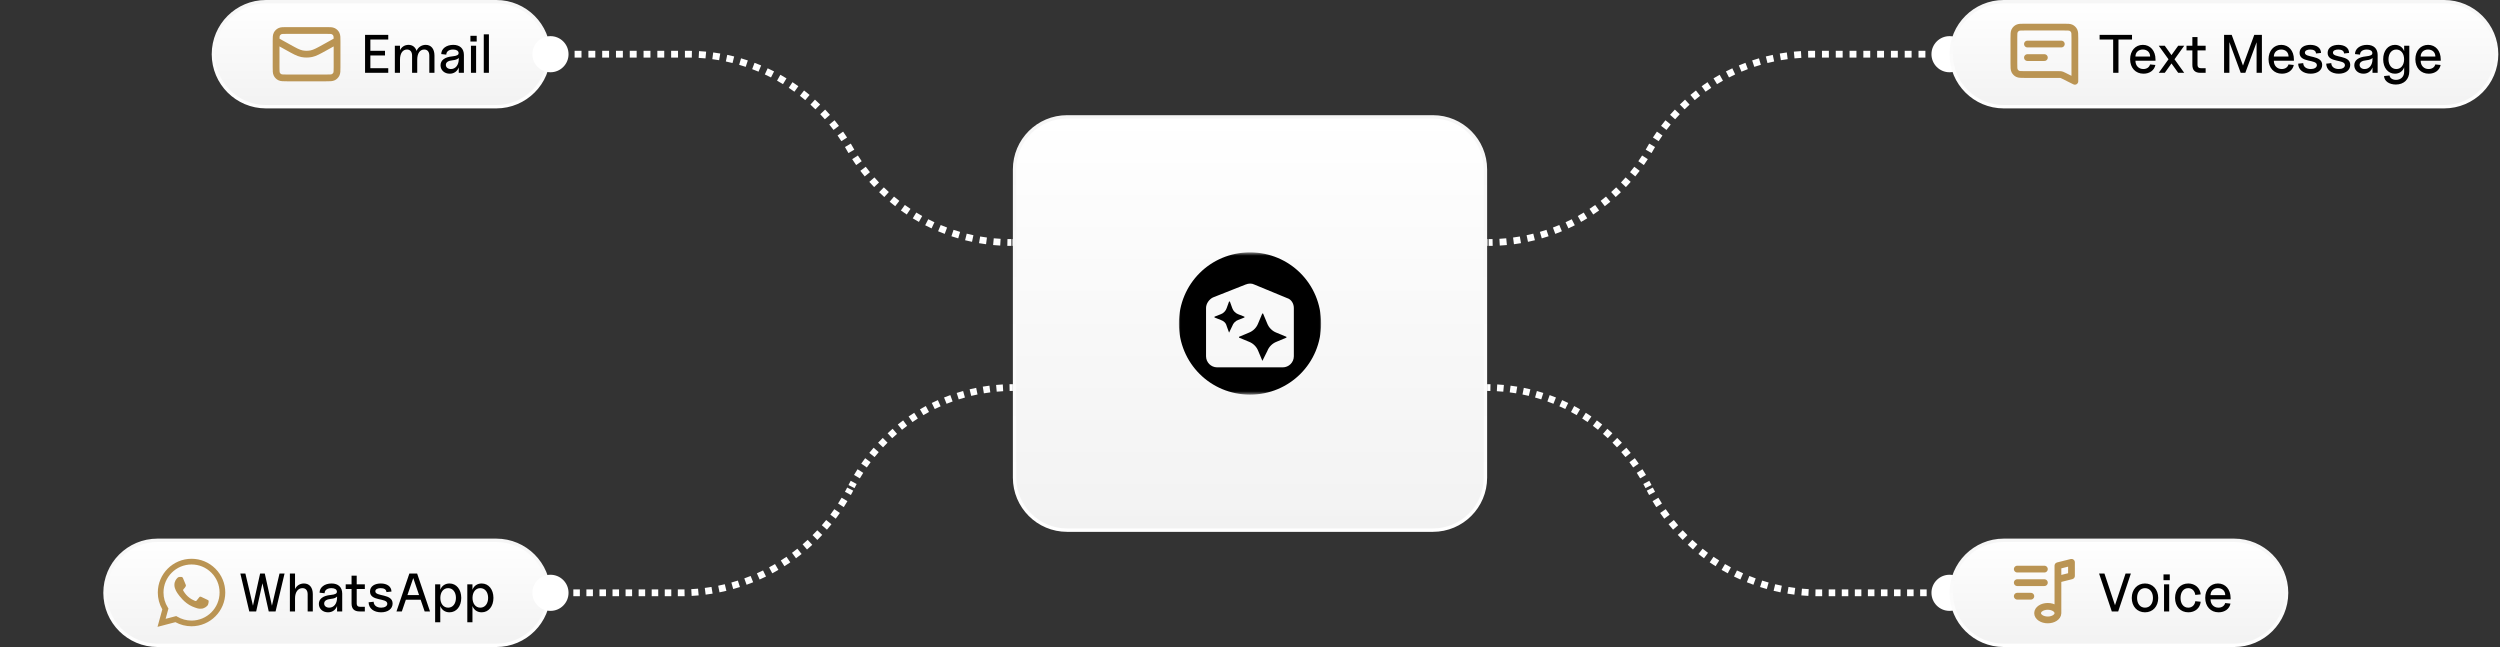
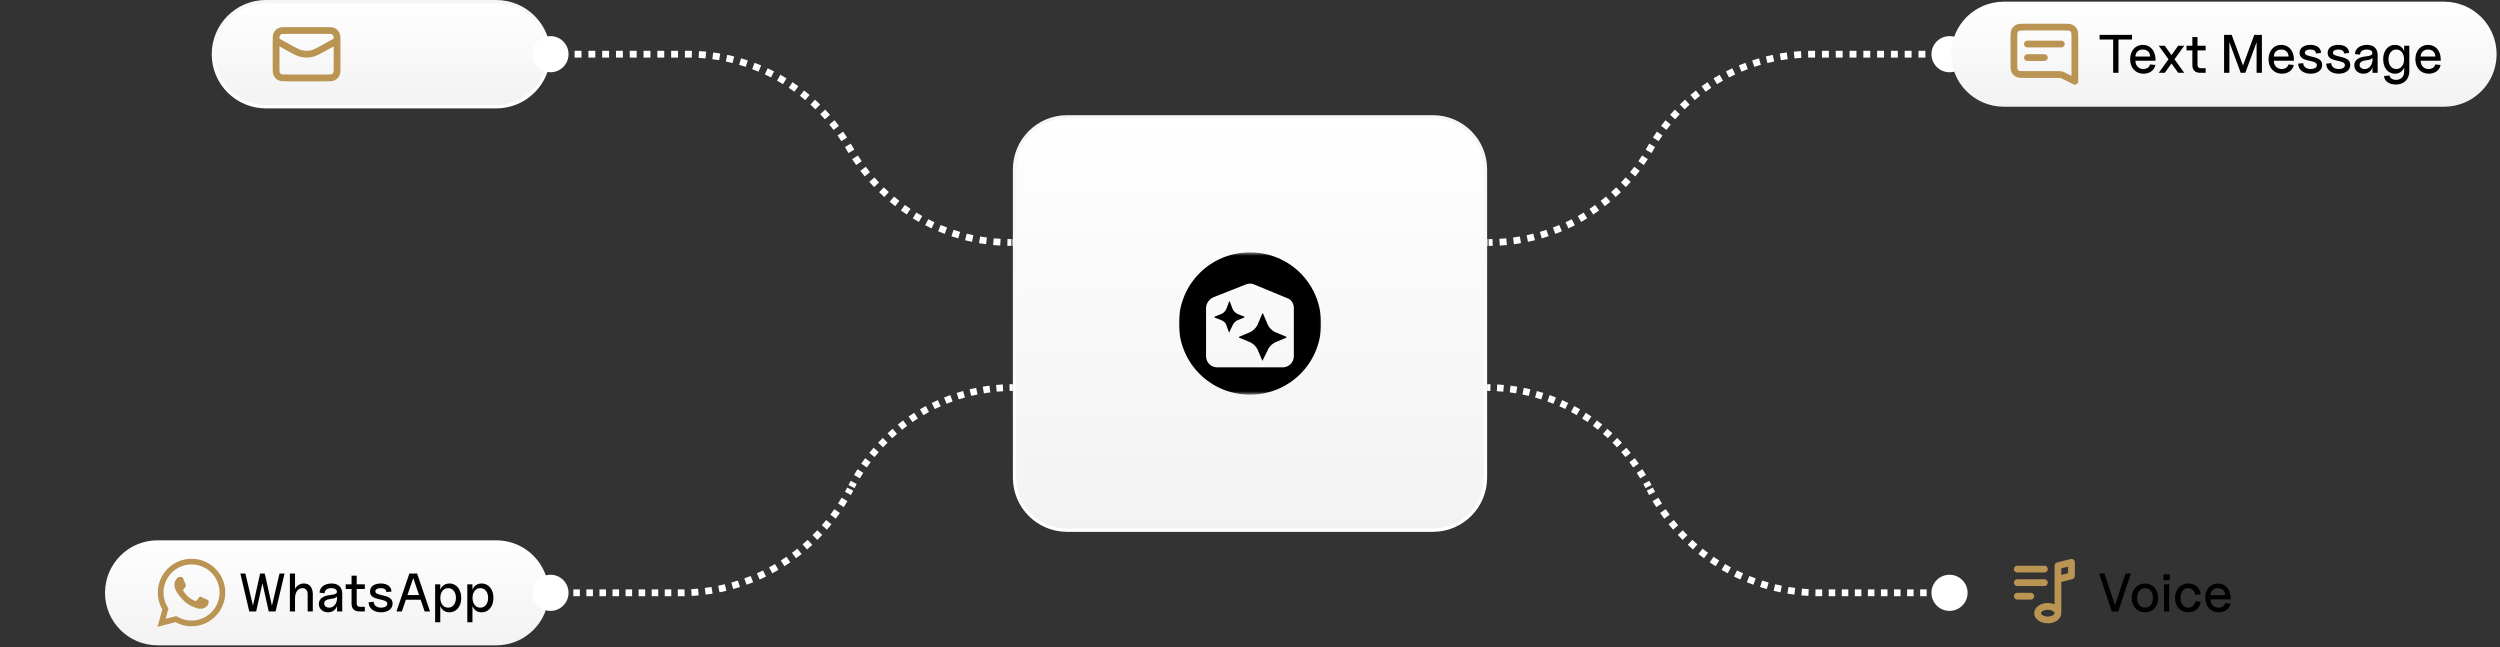
<svg xmlns="http://www.w3.org/2000/svg" width="738" height="191" viewBox="0 0 738 191" fill="none">
  <rect x="0" y="0" width="738" height="191" fill="#333333" stroke="none" />
  <path d="M63 16C63 7.44 69.94 0.5 78.5 0.5H146.5C155.06 0.5 162 7.44 162 16C162 24.56 155.06 31.5 146.5 31.5H78.5C69.94 31.5 63 24.56 63 16Z" fill="url(#paint0_linear_514_1333)" />
  <path d="M63 16C63 7.44 69.94 0.5 78.5 0.5H146.5C155.06 0.5 162 7.44 162 16C162 24.56 155.06 31.5 146.5 31.5H78.5C69.94 31.5 63 24.56 63 16Z" stroke="url(#paint1_linear_514_1333)" />
  <path d="M99.5 12L95.939 13.978C93.954 15.081 92.961 15.633 91.91 15.849C90.98 16.04 90.02 16.04 89.09 15.849C88.039 15.633 87.046 15.081 85.061 13.978L81.5 12M84.7 23H96.3C97.42 23 97.98 23 98.408 22.782C98.784 22.59 99.09 22.284 99.282 21.908C99.5 21.48 99.5 20.92 99.5 19.8V12.2C99.5 11.08 99.5 10.52 99.282 10.092C99.09 9.716 98.784 9.41 98.408 9.218C97.98 9 97.42 9 96.3 9H84.7C83.58 9 83.02 9 82.592 9.218C82.216 9.41 81.91 9.716 81.718 10.092C81.5 10.52 81.5 11.08 81.5 12.2V19.8C81.5 20.92 81.5 21.48 81.718 21.908C81.91 22.284 82.216 22.59 82.592 22.782C83.02 23 83.58 23 84.7 23Z" stroke="#BA9453" stroke-width="2" stroke-linecap="round" stroke-linejoin="round" />
-   <path d="M107.764 21.5V10.3H114.612V11.676H109.332V14.988H113.652V16.38H109.332V20.124H114.612V21.5H107.764ZM126.734 16.428C126.734 15.292 126.19 14.62 125.23 14.62C123.95 14.62 123.166 15.772 123.166 17.612V21.5H121.646V16.428C121.646 15.292 121.102 14.62 120.141 14.62C118.862 14.62 118.078 15.772 118.078 17.612V21.5H116.558V13.5H118.078V14.844C118.526 13.868 119.438 13.244 120.59 13.244C121.758 13.244 122.606 13.9 122.974 15.02C123.422 13.948 124.446 13.244 125.678 13.244C127.278 13.244 128.254 14.444 128.254 16.396V21.5H126.734V16.428ZM132.753 21.756C131.185 21.756 130.049 20.7 130.049 19.276C130.049 17.788 131.265 16.86 133.521 16.636C134.945 16.492 135.425 16.204 135.377 15.596C135.329 14.988 134.721 14.62 133.745 14.62C132.529 14.62 131.745 15.212 131.745 16.124L130.257 15.964C130.257 14.396 131.745 13.244 133.793 13.244C135.777 13.244 136.945 14.348 136.945 16.236V21.5H135.425V19.9C135.009 21.036 134.033 21.756 132.753 21.756ZM133.105 20.38C134.481 20.38 135.425 19.196 135.425 17.452V17.1C135.105 17.468 134.497 17.708 133.633 17.788C132.289 17.916 131.617 18.38 131.617 19.164C131.617 19.884 132.225 20.38 133.105 20.38ZM139.026 21.5V13.5H140.546V21.5H139.026ZM138.866 12.268V10.572H140.722V12.268H138.866ZM142.809 21.5V10.14H144.329V21.5H142.809Z" fill="black" />
  <path d="M31 175C31 166.44 37.94 159.5 46.5 159.5H146.5C155.06 159.5 162 166.44 162 175C162 183.56 155.06 190.5 146.5 190.5H46.5C37.94 190.5 31 183.56 31 175Z" fill="url(#paint2_linear_514_1333)" />
-   <path d="M31 175C31 166.44 37.94 159.5 46.5 159.5H146.5C155.06 159.5 162 166.44 162 175C162 183.56 155.06 190.5 146.5 190.5H46.5C37.94 190.5 31 183.56 31 175Z" stroke="url(#paint3_linear_514_1333)" />
  <path fill-rule="evenodd" clip-rule="evenodd" d="M56.542 184.875H56.538C54.871 184.875 53.233 184.457 51.779 183.663L46.5 185.048L47.913 179.888C47.041 178.378 46.583 176.665 46.584 174.909C46.586 169.419 51.053 164.952 56.542 164.952C59.206 164.953 61.706 165.99 63.586 167.872C65.466 169.755 66.501 172.257 66.5 174.917C66.498 180.407 62.032 184.873 56.542 184.875ZM52.024 181.861L52.326 182.04C53.597 182.794 55.053 183.193 56.538 183.194H56.542C61.104 183.194 64.817 179.481 64.819 174.917C64.82 172.705 63.959 170.626 62.397 169.061C60.834 167.497 58.756 166.635 56.545 166.634C51.98 166.634 48.267 170.347 48.265 174.91C48.264 176.474 48.702 177.997 49.53 179.315L49.727 179.628L48.891 182.682L52.024 181.861ZM61.218 177.061C61.392 177.145 61.509 177.202 61.559 177.285C61.621 177.389 61.621 177.887 61.414 178.469C61.206 179.05 60.212 179.58 59.734 179.652C59.305 179.716 58.763 179.742 58.167 179.553C57.806 179.438 57.342 179.285 56.748 179.029C54.416 178.022 52.839 175.761 52.541 175.334C52.521 175.304 52.506 175.283 52.498 175.272L52.496 175.269C52.364 175.093 51.482 173.916 51.482 172.698C51.482 171.552 52.045 170.951 52.304 170.674C52.322 170.655 52.338 170.638 52.353 170.622C52.581 170.373 52.85 170.311 53.016 170.311C53.182 170.311 53.348 170.312 53.493 170.32C53.511 170.32 53.53 170.32 53.549 170.32C53.694 170.319 53.875 170.318 54.053 170.747C54.122 170.912 54.222 171.156 54.328 171.414C54.542 171.935 54.779 172.511 54.82 172.594C54.882 172.719 54.924 172.864 54.841 173.03C54.828 173.055 54.817 173.079 54.806 173.101C54.744 173.228 54.698 173.322 54.592 173.445C54.55 173.494 54.508 173.546 54.465 173.598C54.379 173.703 54.293 173.807 54.219 173.881C54.094 174.005 53.965 174.14 54.11 174.389C54.255 174.638 54.754 175.453 55.494 176.113C56.289 176.822 56.98 177.122 57.33 177.274C57.399 177.303 57.454 177.327 57.495 177.348C57.744 177.472 57.889 177.451 58.034 177.285C58.179 177.119 58.656 176.559 58.822 176.31C58.988 176.061 59.154 176.102 59.382 176.185C59.61 176.268 60.833 176.87 61.082 176.995C61.13 177.019 61.176 177.041 61.218 177.061Z" fill="#BA9453" />
  <path d="M73.588 180.5L70.948 169.3H72.436L74.676 178.804L76.788 169.3H78.164L80.276 178.804L82.516 169.3H84.004L81.348 180.5H79.332L77.476 172.18L75.62 180.5H73.588ZM90.821 175.428C90.821 174.292 90.261 173.62 89.285 173.62C87.973 173.62 87.093 174.804 87.093 176.612V180.5H85.573V169.3H87.093V173.892C87.557 172.884 88.533 172.244 89.733 172.244C91.349 172.244 92.341 173.428 92.341 175.396V180.5H90.821V175.428ZM96.831 180.756C95.263 180.756 94.127 179.7 94.127 178.276C94.127 176.788 95.343 175.86 97.599 175.636C99.023 175.492 99.503 175.204 99.455 174.596C99.407 173.988 98.799 173.62 97.823 173.62C96.607 173.62 95.823 174.212 95.823 175.124L94.335 174.964C94.335 173.396 95.823 172.244 97.871 172.244C99.855 172.244 101.023 173.348 101.023 175.236V180.5H99.503V178.9C99.087 180.036 98.111 180.756 96.831 180.756ZM97.183 179.38C98.559 179.38 99.503 178.196 99.503 176.452V176.1C99.183 176.468 98.575 176.708 97.711 176.788C96.367 176.916 95.695 177.38 95.695 178.164C95.695 178.884 96.303 179.38 97.183 179.38ZM106.18 180.5C104.564 180.5 103.78 179.732 103.78 178.148V173.876H102.052V172.5H103.78V169.94H105.3V172.5H107.7V173.876H105.3V178.164C105.3 178.804 105.62 179.124 106.26 179.124H107.7V180.5H106.18ZM112.491 180.756C110.379 180.756 108.843 179.636 108.811 177.796L110.299 177.636C110.331 178.756 111.275 179.38 112.523 179.38C113.499 179.38 114.331 178.98 114.331 178.228C114.331 176.388 109.227 177.62 109.227 174.612C109.227 172.996 110.715 172.244 112.411 172.244C114.203 172.244 115.547 173.092 115.563 174.628L114.075 174.788C114.043 173.972 113.323 173.62 112.379 173.62C111.531 173.62 110.795 173.908 110.795 174.548C110.795 176.196 115.899 175.14 115.899 178.164C115.899 179.716 114.523 180.756 112.491 180.756ZM117.038 180.5L120.846 169.3H123.134L126.942 180.5H125.358L124.174 177.044H119.806L118.622 180.5H117.038ZM120.27 175.668H123.71L121.998 170.644L120.27 175.668ZM132.69 180.756C131.394 180.756 130.402 180.052 129.97 178.9V183.7H128.45V172.5H129.97V174.1C130.402 172.948 131.394 172.244 132.69 172.244C134.738 172.244 136.162 174.004 136.162 176.5C136.162 178.996 134.738 180.756 132.69 180.756ZM132.29 179.38C133.666 179.38 134.594 178.212 134.594 176.5C134.594 174.788 133.666 173.62 132.29 173.62C130.914 173.62 129.986 174.788 129.986 176.5C129.986 178.212 130.914 179.38 132.29 179.38ZM142.19 180.756C140.894 180.756 139.902 180.052 139.47 178.9V183.7H137.95V172.5H139.47V174.1C139.902 172.948 140.894 172.244 142.19 172.244C144.238 172.244 145.662 174.004 145.662 176.5C145.662 178.996 144.238 180.756 142.19 180.756ZM141.79 179.38C143.166 179.38 144.094 178.212 144.094 176.5C144.094 174.788 143.166 173.62 141.79 173.62C140.414 173.62 139.486 174.788 139.486 176.5C139.486 178.212 140.414 179.38 141.79 179.38Z" fill="black" />
  <path d="M157.167 16C157.167 18.945 159.554 21.333 162.5 21.333C165.446 21.333 167.833 18.945 167.833 16C167.833 13.055 165.446 10.667 162.5 10.667C159.554 10.667 157.167 13.055 157.167 16ZM162.5 17H163.518V15H162.5V17ZM165.553 17H167.588V15H165.553V17ZM169.624 17H171.659V15H169.624V17ZM173.694 17H175.73V15H173.694V17ZM177.765 17H179.8V15H177.765V17ZM181.836 17H183.871V15H181.836V17ZM185.906 17H187.942V15H185.906V17ZM189.977 17H192.012V15H189.977V17ZM194.048 17H196.083V15H194.048V17ZM198.118 17H200.154V15H198.118V17ZM202.189 17H203.207V15H202.189V17ZM203.207 17C203.545 17 203.883 17.003 204.221 17.009L204.258 15.01C203.908 15.003 203.558 15 203.207 15V17ZM206.245 17.086C206.92 17.124 207.593 17.175 208.264 17.238L208.452 15.247C207.757 15.181 207.058 15.129 206.357 15.089L206.245 17.086ZM210.276 17.467C210.947 17.556 211.614 17.657 212.279 17.771L212.617 15.8C211.927 15.682 211.235 15.576 210.539 15.484L210.276 17.467ZM214.268 18.151C214.93 18.29 215.588 18.442 216.242 18.606L216.728 16.666C216.049 16.496 215.367 16.338 214.681 16.194L214.268 18.151ZM218.197 19.135C218.846 19.324 219.491 19.525 220.131 19.737L220.762 17.84C220.098 17.619 219.429 17.41 218.756 17.215L218.197 19.135ZM222.04 20.413C222.673 20.65 223.301 20.899 223.923 21.159L224.695 19.314C224.05 19.044 223.399 18.786 222.743 18.54L222.04 20.413ZM225.776 21.976C226.389 22.261 226.996 22.556 227.598 22.863L228.507 21.081C227.883 20.763 227.253 20.457 226.618 20.162L225.776 21.976ZM229.384 23.817C229.974 24.147 230.557 24.487 231.133 24.839L232.174 23.131C231.576 22.766 230.971 22.413 230.36 22.072L229.384 23.817ZM232.843 25.925C233.406 26.298 233.962 26.681 234.51 27.075L235.677 25.451C235.108 25.042 234.531 24.644 233.947 24.258L232.843 25.925ZM236.133 28.287C236.666 28.701 237.191 29.125 237.709 29.56L238.994 28.028C238.458 27.577 237.913 27.137 237.36 26.708L236.133 28.287ZM239.235 30.891C239.735 31.343 240.227 31.806 240.711 32.278L242.108 30.848C241.607 30.358 241.097 29.878 240.578 29.408L239.235 30.891ZM242.133 33.721C242.597 34.21 243.052 34.708 243.499 35.216L245.001 33.895C244.537 33.368 244.065 32.851 243.583 32.344L242.133 33.721ZM244.808 36.762C245.234 37.284 245.65 37.816 246.058 38.356L247.655 37.152C247.232 36.592 246.8 36.04 246.359 35.498L244.808 36.762ZM247.246 39.996C247.631 40.548 248.006 41.11 248.371 41.679L250.055 40.599C249.676 40.009 249.286 39.426 248.887 38.853L247.246 39.996ZM249.433 43.404C249.604 43.695 249.773 43.988 249.94 44.282L251.681 43.299C251.509 42.994 251.333 42.69 251.156 42.388L249.433 43.404ZM249.94 44.282C250.112 44.588 250.287 44.892 250.465 45.193L252.188 44.177C252.016 43.887 251.848 43.594 251.681 43.299L249.94 44.282ZM251.566 46.982C251.945 47.573 252.334 48.155 252.733 48.729L254.375 47.586C253.99 47.033 253.615 46.472 253.249 45.902L251.566 46.982ZM253.966 50.43C254.388 50.99 254.82 51.541 255.262 52.083L256.813 50.82C256.387 50.297 255.97 49.766 255.563 49.226L253.966 50.43ZM256.62 53.687C257.083 54.214 257.556 54.731 258.037 55.238L259.488 53.861C259.024 53.372 258.568 52.873 258.122 52.366L256.62 53.687ZM259.512 56.734C260.014 57.224 260.524 57.704 261.043 58.173L262.385 56.691C261.885 56.238 261.393 55.776 260.91 55.303L259.512 56.734ZM262.626 59.554C263.163 60.005 263.708 60.444 264.261 60.874L265.488 59.294C264.955 58.88 264.429 58.456 263.912 58.022L262.626 59.554ZM265.944 62.131C266.513 62.54 267.09 62.938 267.673 63.324L268.778 61.657C268.215 61.284 267.659 60.901 267.11 60.507L265.944 62.131ZM269.447 64.451C270.045 64.815 270.65 65.168 271.261 65.51L272.237 63.764C271.647 63.435 271.064 63.094 270.487 62.743L269.447 64.451ZM273.114 66.5C273.738 66.818 274.367 67.125 275.003 67.42L275.844 65.605C275.231 65.321 274.624 65.026 274.023 64.719L273.114 66.5ZM276.925 68.267C277.571 68.538 278.222 68.796 278.878 69.042L279.58 67.169C278.948 66.932 278.32 66.683 277.698 66.422L276.925 68.267ZM280.859 69.742C281.523 69.963 282.191 70.171 282.865 70.367L283.423 68.447C282.774 68.258 282.13 68.057 281.49 67.844L280.859 69.742ZM284.893 70.916C285.571 71.086 286.254 71.243 286.94 71.388L287.352 69.431C286.691 69.291 286.033 69.14 285.379 68.976L284.893 70.916ZM289.004 71.782C289.693 71.9 290.386 72.005 291.081 72.098L291.344 70.115C290.674 70.026 290.006 69.924 289.342 69.811L289.004 71.782ZM293.168 72.335C293.864 72.4 294.562 72.453 295.263 72.493L295.376 70.496C294.7 70.458 294.027 70.407 293.357 70.344L293.168 72.335ZM297.362 72.572C297.712 72.578 298.063 72.582 298.414 72.582V70.582C298.075 70.582 297.737 70.579 297.4 70.572L297.362 72.572ZM298.414 72.582H298.56V70.582H298.414V72.582ZM298.853 72.582H299V70.582H298.853V72.582Z" fill="white" />
  <path d="M157.167 175C157.167 177.945 159.554 180.333 162.5 180.333C165.446 180.333 167.833 177.945 167.833 175C167.833 172.054 165.446 169.667 162.5 169.667C159.554 169.667 157.167 172.054 157.167 175ZM251.554 143.266L250.666 142.807L251.554 143.266ZM250.785 144.752L251.673 145.212L250.785 144.752ZM162.5 176H163.464V174H162.5V176ZM165.392 176H167.32V174H165.392V176ZM169.248 176H171.175V174H169.248V176ZM173.103 176H175.031V174H173.103V176ZM176.959 176H178.887V174H176.959V176ZM180.815 176H182.743V174H180.815V176ZM184.671 176H186.598V174H184.671V176ZM188.526 176H190.454V174H188.526V176ZM192.382 176H194.31V174H192.382V176ZM196.238 176H198.166V174H196.238V176ZM200.094 176H201.058V174H200.094V176ZM201.058 176C201.405 176 201.751 175.997 202.097 175.99L202.061 173.991C201.727 173.997 201.392 174 201.058 174V176ZM204.172 175.915C204.865 175.877 205.555 175.827 206.243 175.764L206.061 173.773C205.398 173.833 204.731 173.882 204.063 173.918L204.172 175.915ZM208.307 175.538C208.995 175.45 209.68 175.35 210.361 175.237L210.035 173.264C209.377 173.372 208.717 173.469 208.053 173.554L208.307 175.538ZM212.403 174.861C213.083 174.723 213.759 174.573 214.431 174.411L213.961 172.467C213.313 172.623 212.661 172.768 212.006 172.901L212.403 174.861ZM216.44 173.887C217.107 173.7 217.77 173.501 218.429 173.29L217.819 171.385C217.183 171.589 216.544 171.781 215.9 171.961L216.44 173.887ZM220.395 172.621C221.046 172.386 221.693 172.139 222.335 171.881L221.588 170.025C220.969 170.275 220.345 170.513 219.716 170.74L220.395 172.621ZM224.247 171.07C224.879 170.789 225.506 170.495 226.128 170.191L225.248 168.395C224.648 168.689 224.043 168.972 223.433 169.243L224.247 171.07ZM227.975 169.244C228.586 168.917 229.19 168.579 229.788 168.23L228.779 166.503C228.203 166.839 227.62 167.165 227.031 167.481L227.975 169.244ZM231.562 167.151C232.146 166.78 232.724 166.399 233.295 166.008L232.164 164.358C231.613 164.736 231.055 165.104 230.491 165.461L231.562 167.151ZM234.986 164.803C235.542 164.391 236.091 163.969 236.632 163.537L235.384 161.974C234.862 162.391 234.332 162.798 233.796 163.195L234.986 164.803ZM238.231 162.212C238.755 161.761 239.272 161.3 239.78 160.829L238.422 159.361C237.931 159.815 237.433 160.26 236.927 160.695L238.231 162.212ZM241.278 159.391C241.768 158.903 242.25 158.406 242.723 157.9L241.261 156.535C240.805 157.023 240.34 157.503 239.867 157.974L241.278 159.391ZM244.112 156.356C244.565 155.834 245.009 155.303 245.444 154.763L243.887 153.509C243.467 154.029 243.039 154.542 242.602 155.046L244.112 156.356ZM246.717 153.123C247.131 152.569 247.535 152.007 247.929 151.437L246.285 150.299C245.904 150.849 245.514 151.392 245.115 151.926L246.717 153.123ZM249.079 149.708C249.451 149.126 249.813 148.536 250.166 147.939L248.442 146.923C248.103 147.5 247.753 148.07 247.394 148.631L249.079 149.708ZM251.187 146.131C251.351 145.826 251.513 145.52 251.673 145.212L249.897 144.292C249.743 144.59 249.587 144.885 249.428 145.179L251.187 146.131ZM251.673 145.212L251.865 144.841L250.089 143.921L249.897 144.292L251.673 145.212ZM252.25 144.098L252.442 143.726L250.666 142.807L250.474 143.178L252.25 144.098ZM252.442 143.726C252.589 143.443 252.738 143.161 252.89 142.881L251.131 141.929C250.974 142.22 250.819 142.512 250.666 142.807L252.442 143.726ZM253.829 141.218C254.153 140.668 254.486 140.126 254.828 139.59L253.143 138.513C252.788 139.069 252.442 139.632 252.106 140.203L253.829 141.218ZM255.886 138C256.249 137.475 256.621 136.959 257.001 136.449L255.399 135.252C255.004 135.781 254.618 136.318 254.241 136.862L255.886 138ZM258.172 134.941C258.572 134.444 258.98 133.956 259.397 133.475L257.886 132.165C257.454 132.663 257.03 133.17 256.615 133.686L258.172 134.941ZM260.675 132.056C261.11 131.59 261.553 131.133 262.004 130.684L260.592 129.267C260.125 129.733 259.665 130.207 259.213 130.691L260.675 132.056ZM263.382 129.361C263.849 128.929 264.324 128.505 264.807 128.09L263.503 126.573C263.002 127.004 262.509 127.444 262.023 127.893L263.382 129.361ZM266.277 126.871C266.775 126.473 267.28 126.085 267.791 125.706L266.601 124.099C266.07 124.492 265.546 124.895 265.029 125.308L266.277 126.871ZM269.347 124.598C269.872 124.238 270.404 123.887 270.942 123.546L269.871 121.857C269.313 122.211 268.761 122.574 268.216 122.948L269.347 124.598ZM272.573 122.554C273.123 122.233 273.679 121.922 274.24 121.621L273.296 119.858C272.713 120.171 272.136 120.493 271.565 120.826L272.573 122.554ZM275.94 120.75C276.512 120.47 277.088 120.2 277.67 119.941L276.856 118.114C276.252 118.383 275.654 118.663 275.06 118.954L275.94 120.75ZM279.429 119.196C280.019 118.958 280.614 118.731 281.214 118.515L280.535 116.633C279.913 116.858 279.295 117.094 278.682 117.34L279.429 119.196ZM283.022 117.899C283.628 117.705 284.237 117.522 284.851 117.35L284.311 115.425C283.674 115.603 283.041 115.793 282.412 115.994L283.022 117.899ZM286.699 116.868C287.317 116.719 287.939 116.581 288.564 116.454L288.166 114.494C287.517 114.626 286.872 114.769 286.23 114.924L286.699 116.868ZM290.442 116.109C291.069 116.005 291.699 115.912 292.332 115.831L292.078 113.848C291.421 113.932 290.767 114.028 290.116 114.135L290.442 116.109ZM294.23 115.623C294.863 115.566 295.498 115.52 296.135 115.485L296.026 113.488C295.365 113.524 294.705 113.572 294.049 113.632L294.23 115.623ZM298.044 115.415C298.362 115.41 298.681 115.407 299 115.407V113.407C298.669 113.407 298.338 113.41 298.007 113.416L298.044 115.415Z" fill="white" />
  <path d="M299.5 50C299.5 41.44 306.44 34.5 315 34.5H423C431.56 34.5 438.5 41.44 438.5 50V141C438.5 149.56 431.56 156.5 423 156.5H315C306.44 156.5 299.5 149.56 299.5 141V50Z" fill="url(#paint4_linear_514_1333)" />
  <path d="M299.5 50C299.5 41.44 306.44 34.5 315 34.5H423C431.56 34.5 438.5 41.44 438.5 50V141C438.5 149.56 431.56 156.5 423 156.5H315C306.44 156.5 299.5 149.56 299.5 141V50Z" stroke="url(#paint5_linear_514_1333)" />
  <mask id="mask0_514_1333" style="mask-type:luminance" maskUnits="userSpaceOnUse" x="348" y="74" width="42" height="43">
    <path d="M390 74.5H348V116.5H390V74.5Z" fill="white" />
  </mask>
  <g mask="url(#mask0_514_1333)">
    <path fill-rule="evenodd" clip-rule="evenodd" d="M390 95.5C390 107.178 380.678 116.5 369 116.5C357.322 116.5 348 107.178 348 95.5C348 83.822 357.322 74.5 369 74.5C380.678 74.5 390 83.822 390 95.5ZM356.024 104.446V105.163C356.024 106.973 357.493 108.441 359.302 108.441H378.663C380.473 108.441 381.941 106.973 381.941 105.163V104.446V95.5V90.924C381.941 89.661 381.224 88.363 379.927 87.988L370.263 83.993C369.546 83.617 368.624 83.617 367.702 83.993L358.039 87.817C356.946 88.363 356.024 89.627 356.024 90.924V95.5V104.446Z" fill="black" />
    <path fill-rule="evenodd" clip-rule="evenodd" d="M372.654 106.529L371.424 103.592C370.946 102.363 369.956 101.373 368.727 100.895L365.756 99.666V99.427L368.693 98.197C369.922 97.719 370.912 96.729 371.39 95.5L372.62 92.563H372.859L374.088 95.5C374.566 96.729 375.556 97.719 376.785 98.197L379.756 99.427V99.666L376.819 100.895C375.59 101.373 374.6 102.363 374.122 103.592L372.654 106.529Z" fill="black" />
    <path fill-rule="evenodd" clip-rule="evenodd" d="M362.82 98.198L362.102 96.217C361.863 95.227 361.146 94.749 360.429 94.476L358.517 93.724C358.517 93.724 358.517 93.724 358.517 93.485L360.429 92.734C361.146 92.495 361.863 91.744 362.102 90.993L362.82 89.012C362.82 89.012 362.82 89.012 363.059 89.012L363.776 90.993C364.015 91.744 364.732 92.461 365.449 92.734L367.361 93.485C367.361 93.485 367.361 93.485 367.361 93.724L365.449 94.476C364.732 94.715 364.015 95.466 363.776 96.217L362.82 98.198C363.059 98.198 363.059 98.198 362.82 98.198Z" fill="black" />
  </g>
  <path d="M580.833 16C580.833 18.945 578.446 21.333 575.5 21.333C572.554 21.333 570.167 18.945 570.167 16C570.167 13.055 572.554 10.667 575.5 10.667C578.446 10.667 580.833 13.055 580.833 16ZM575.5 17H574.482V15H575.5V17ZM572.447 17H570.412V15H572.447V17ZM568.376 17H566.341V15H568.376V17ZM564.306 17H562.27V15H564.306V17ZM560.235 17H558.2V15H560.235V17ZM556.164 17H554.129V15H556.164V17ZM552.094 17H550.058V15H552.094V17ZM548.023 17H545.988V15H548.023V17ZM543.952 17H541.917V15H543.952V17ZM539.882 17H537.846V15H539.882V17ZM535.811 17H534.793V15H535.811V17ZM534.793 17C534.455 17 534.117 17.003 533.779 17.009L533.742 15.01C534.092 15.003 534.442 15 534.793 15V17ZM531.755 17.086C531.08 17.124 530.407 17.175 529.736 17.238L529.548 15.247C530.243 15.181 530.942 15.129 531.643 15.089L531.755 17.086ZM527.724 17.467C527.053 17.556 526.386 17.657 525.721 17.771L525.383 15.8C526.073 15.682 526.765 15.576 527.461 15.484L527.724 17.467ZM523.732 18.151C523.07 18.29 522.412 18.442 521.758 18.606L521.272 16.666C521.951 16.496 522.633 16.338 523.319 16.194L523.732 18.151ZM519.803 19.135C519.154 19.324 518.509 19.525 517.869 19.737L517.238 17.84C517.902 17.619 518.571 17.41 519.244 17.215L519.803 19.135ZM515.96 20.413C515.327 20.65 514.699 20.899 514.077 21.159L513.305 19.314C513.95 19.044 514.601 18.786 515.257 18.54L515.96 20.413ZM512.224 21.976C511.611 22.261 511.004 22.556 510.402 22.863L509.493 21.081C510.117 20.763 510.747 20.457 511.382 20.162L512.224 21.976ZM508.616 23.817C508.026 24.147 507.443 24.487 506.867 24.839L505.826 23.131C506.424 22.766 507.029 22.413 507.64 22.072L508.616 23.817ZM505.157 25.925C504.594 26.298 504.038 26.681 503.49 27.075L502.323 25.451C502.892 25.042 503.469 24.644 504.053 24.258L505.157 25.925ZM501.867 28.287C501.334 28.701 500.809 29.125 500.291 29.56L499.006 28.028C499.542 27.577 500.087 27.137 500.64 26.708L501.867 28.287ZM498.765 30.891C498.265 31.343 497.773 31.806 497.289 32.278L495.892 30.848C496.393 30.358 496.903 29.878 497.422 29.408L498.765 30.891ZM495.867 33.721C495.403 34.21 494.948 34.708 494.501 35.216L492.999 33.895C493.463 33.368 493.935 32.851 494.417 32.344L495.867 33.721ZM493.192 36.762C492.766 37.284 492.35 37.816 491.942 38.356L490.345 37.152C490.768 36.592 491.2 36.04 491.641 35.498L493.192 36.762ZM490.754 39.996C490.369 40.548 489.994 41.11 489.629 41.679L487.945 40.599C488.324 40.009 488.714 39.426 489.113 38.853L490.754 39.996ZM488.567 43.404C488.396 43.695 488.227 43.988 488.06 44.282L486.319 43.299C486.491 42.994 486.667 42.69 486.844 42.388L488.567 43.404ZM488.06 44.282C487.888 44.588 487.713 44.892 487.535 45.193L485.812 44.177C485.984 43.887 486.152 43.594 486.319 43.299L488.06 44.282ZM486.434 46.982C486.055 47.573 485.666 48.155 485.267 48.729L483.625 47.586C484.01 47.033 484.385 46.472 484.751 45.902L486.434 46.982ZM484.034 50.43C483.612 50.99 483.18 51.541 482.738 52.083L481.187 50.82C481.613 50.297 482.03 49.766 482.437 49.226L484.034 50.43ZM481.38 53.687C480.917 54.214 480.444 54.731 479.963 55.238L478.512 53.861C478.976 53.372 479.432 52.873 479.878 52.366L481.38 53.687ZM478.488 56.734C477.986 57.224 477.476 57.704 476.957 58.173L475.615 56.691C476.115 56.238 476.607 55.776 477.09 55.303L478.488 56.734ZM475.374 59.554C474.837 60.005 474.292 60.444 473.739 60.874L472.512 59.294C473.045 58.88 473.571 58.456 474.088 58.022L475.374 59.554ZM472.056 62.131C471.487 62.54 470.91 62.938 470.327 63.324L469.222 61.657C469.785 61.284 470.341 60.901 470.89 60.507L472.056 62.131ZM468.553 64.451C467.955 64.815 467.35 65.168 466.739 65.51L465.763 63.764C466.353 63.435 466.936 63.094 467.513 62.743L468.553 64.451ZM464.886 66.5C464.262 66.818 463.633 67.125 462.997 67.42L462.156 65.605C462.769 65.321 463.376 65.026 463.977 64.719L464.886 66.5ZM461.075 68.267C460.429 68.538 459.778 68.796 459.122 69.042L458.42 67.169C459.052 66.932 459.68 66.683 460.302 66.422L461.075 68.267ZM457.141 69.742C456.477 69.963 455.809 70.171 455.135 70.367L454.577 68.447C455.226 68.258 455.87 68.057 456.51 67.844L457.141 69.742ZM453.107 70.916C452.429 71.086 451.746 71.243 451.06 71.388L450.648 69.431C451.309 69.291 451.967 69.14 452.621 68.976L453.107 70.916ZM448.996 71.782C448.307 71.9 447.614 72.005 446.919 72.098L446.656 70.115C447.326 70.026 447.994 69.924 448.658 69.811L448.996 71.782ZM444.832 72.335C444.136 72.4 443.438 72.453 442.737 72.493L442.624 70.496C443.3 70.458 443.973 70.407 444.643 70.344L444.832 72.335ZM440.638 72.572C440.288 72.578 439.937 72.582 439.586 72.582V70.582C439.925 70.582 440.263 70.579 440.6 70.572L440.638 72.572ZM439.586 72.582H439.44V70.582H439.586V72.582ZM439.147 72.582H439V70.582H439.147V72.582Z" fill="white" />
  <path d="M580.833 175C580.833 177.945 578.446 180.333 575.5 180.333C572.554 180.333 570.167 177.945 570.167 175C570.167 172.054 572.554 169.667 575.5 169.667C578.446 169.667 580.833 172.054 580.833 175ZM486.446 143.266L487.334 142.807L486.446 143.266ZM487.215 144.752L486.327 145.212L487.215 144.752ZM575.5 176H574.536V174H575.5V176ZM572.608 176H570.68V174H572.608V176ZM568.752 176H566.825V174H568.752V176ZM564.897 176H562.969V174H564.897V176ZM561.041 176H559.113V174H561.041V176ZM557.185 176H555.257V174H557.185V176ZM553.329 176H551.402V174H553.329V176ZM549.474 176H547.546V174H549.474V176ZM545.618 176H543.69V174H545.618V176ZM541.762 176H539.834V174H541.762V176ZM537.906 176H536.942V174H537.906V176ZM536.942 176C536.595 176 536.249 175.997 535.903 175.99L535.939 173.991C536.273 173.997 536.608 174 536.942 174V176ZM533.828 175.915C533.135 175.877 532.445 175.827 531.757 175.764L531.939 173.773C532.602 173.833 533.269 173.882 533.937 173.918L533.828 175.915ZM529.693 175.538C529.005 175.45 528.32 175.35 527.639 175.237L527.965 173.264C528.623 173.372 529.283 173.469 529.947 173.554L529.693 175.538ZM525.597 174.861C524.917 174.723 524.241 174.573 523.569 174.411L524.039 172.467C524.687 172.623 525.339 172.768 525.994 172.901L525.597 174.861ZM521.56 173.887C520.893 173.7 520.23 173.501 519.571 173.29L520.181 171.385C520.817 171.589 521.456 171.781 522.1 171.961L521.56 173.887ZM517.605 172.621C516.954 172.386 516.307 172.139 515.665 171.881L516.412 170.025C517.031 170.275 517.655 170.513 518.284 170.74L517.605 172.621ZM513.753 171.07C513.121 170.789 512.494 170.495 511.872 170.191L512.752 168.395C513.352 168.689 513.957 168.972 514.567 169.243L513.753 171.07ZM510.025 169.244C509.414 168.917 508.81 168.579 508.212 168.23L509.221 166.503C509.797 166.839 510.38 167.165 510.969 167.481L510.025 169.244ZM506.438 167.151C505.854 166.78 505.276 166.399 504.705 166.008L505.836 164.358C506.387 164.736 506.945 165.104 507.509 165.461L506.438 167.151ZM503.014 164.803C502.458 164.391 501.909 163.969 501.368 163.537L502.616 161.974C503.138 162.391 503.668 162.798 504.204 163.195L503.014 164.803ZM499.769 162.212C499.245 161.761 498.728 161.3 498.22 160.829L499.578 159.361C500.069 159.815 500.567 160.26 501.073 160.695L499.769 162.212ZM496.722 159.391C496.232 158.903 495.75 158.406 495.277 157.9L496.739 156.535C497.195 157.023 497.66 157.503 498.133 157.974L496.722 159.391ZM493.888 156.356C493.435 155.834 492.991 155.303 492.556 154.763L494.113 153.509C494.533 154.029 494.961 154.542 495.398 155.046L493.888 156.356ZM491.283 153.123C490.869 152.569 490.465 152.007 490.071 151.437L491.715 150.299C492.096 150.849 492.486 151.392 492.885 151.926L491.283 153.123ZM488.921 149.708C488.549 149.126 488.187 148.536 487.834 147.939L489.558 146.923C489.897 147.5 490.247 148.07 490.606 148.631L488.921 149.708ZM486.813 146.131C486.649 145.826 486.487 145.52 486.327 145.212L488.103 144.292C488.257 144.59 488.413 144.885 488.572 145.179L486.813 146.131ZM486.327 145.212L486.135 144.841L487.911 143.921L488.103 144.292L486.327 145.212ZM485.75 144.098L485.558 143.726L487.334 142.807L487.526 143.178L485.75 144.098ZM485.558 143.726C485.411 143.443 485.262 143.161 485.11 142.881L486.869 141.929C487.026 142.22 487.181 142.512 487.334 142.807L485.558 143.726ZM484.171 141.218C483.847 140.668 483.514 140.126 483.172 139.59L484.857 138.513C485.212 139.069 485.558 139.632 485.894 140.203L484.171 141.218ZM482.114 138C481.751 137.475 481.379 136.959 480.999 136.449L482.601 135.252C482.996 135.781 483.382 136.318 483.759 136.862L482.114 138ZM479.828 134.941C479.428 134.444 479.02 133.956 478.603 133.475L480.114 132.165C480.546 132.663 480.97 133.17 481.385 133.686L479.828 134.941ZM477.325 132.056C476.89 131.59 476.447 131.133 475.996 130.684L477.408 129.267C477.875 129.733 478.335 130.207 478.787 130.691L477.325 132.056ZM474.618 129.361C474.151 128.929 473.676 128.505 473.193 128.09L474.497 126.573C474.998 127.004 475.491 127.444 475.977 127.893L474.618 129.361ZM471.723 126.871C471.225 126.473 470.72 126.085 470.209 125.706L471.399 124.099C471.93 124.492 472.454 124.895 472.971 125.308L471.723 126.871ZM468.653 124.598C468.128 124.238 467.596 123.887 467.058 123.546L468.129 121.857C468.687 122.211 469.239 122.574 469.784 122.948L468.653 124.598ZM465.427 122.554C464.877 122.233 464.321 121.922 463.76 121.621L464.704 119.858C465.287 120.171 465.864 120.493 466.435 120.826L465.427 122.554ZM462.06 120.75C461.488 120.47 460.912 120.2 460.33 119.941L461.144 118.114C461.748 118.383 462.346 118.663 462.94 118.954L462.06 120.75ZM458.571 119.196C457.981 118.958 457.386 118.731 456.786 118.515L457.465 116.633C458.087 116.858 458.705 117.094 459.318 117.34L458.571 119.196ZM454.978 117.899C454.372 117.705 453.763 117.522 453.149 117.35L453.689 115.425C454.326 115.603 454.959 115.793 455.588 115.994L454.978 117.899ZM451.301 116.868C450.683 116.719 450.061 116.581 449.436 116.454L449.834 114.494C450.483 114.626 451.128 114.769 451.77 114.924L451.301 116.868ZM447.558 116.109C446.931 116.005 446.301 115.912 445.668 115.831L445.922 113.848C446.579 113.932 447.233 114.028 447.884 114.135L447.558 116.109ZM443.77 115.623C443.137 115.566 442.502 115.52 441.865 115.485L441.974 113.488C442.635 113.524 443.295 113.572 443.951 113.632L443.77 115.623ZM439.956 115.415C439.638 115.41 439.319 115.407 439 115.407V113.407C439.331 113.407 439.662 113.41 439.993 113.416L439.956 115.415Z" fill="white" />
  <path d="M576 16C576 7.44 582.94 0.5 591.5 0.5H721.5C730.06 0.5 737 7.44 737 16C737 24.56 730.06 31.5 721.5 31.5H591.5C582.94 31.5 576 24.56 576 16Z" fill="url(#paint6_linear_514_1333)" />
-   <path d="M576 16C576 7.44 582.94 0.5 591.5 0.5H721.5C730.06 0.5 737 7.44 737 16C737 24.56 730.06 31.5 721.5 31.5H591.5C582.94 31.5 576 24.56 576 16Z" stroke="url(#paint7_linear_514_1333)" />
  <path d="M598.5 13H608.5M598.5 17H603.5M612.5 24L609.176 22.338C608.924 22.212 608.798 22.149 608.666 22.104C608.548 22.065 608.428 22.037 608.305 22.019C608.167 22 608.026 22 607.745 22H597.7C596.58 22 596.02 22 595.592 21.782C595.216 21.59 594.91 21.284 594.718 20.908C594.5 20.48 594.5 19.92 594.5 18.8V11.2C594.5 10.08 594.5 9.52 594.718 9.092C594.91 8.716 595.216 8.41 595.592 8.218C596.02 8 596.58 8 597.7 8H609.3C610.42 8 610.98 8 611.408 8.218C611.784 8.41 612.09 8.716 612.282 9.092C612.5 9.52 612.5 10.08 612.5 11.2V24Z" stroke="#BA9453" stroke-width="2" stroke-linecap="round" stroke-linejoin="round" />
  <path d="M623.804 21.5V11.676H619.804V10.3H629.372V11.676H625.372V21.5H623.804ZM632.765 21.756C630.413 21.756 628.813 20.028 628.813 17.484C628.813 14.988 630.365 13.244 632.573 13.244C634.781 13.244 636.301 14.988 636.301 17.532V17.932H630.381C630.381 19.388 631.341 20.38 632.717 20.38C633.725 20.38 634.477 19.852 634.701 19.02L636.269 19.18C635.965 20.732 634.589 21.756 632.765 21.756ZM634.717 16.684C634.717 15.452 633.837 14.62 632.557 14.62C631.277 14.62 630.381 15.468 630.381 16.684H634.717ZM643.005 21.5L641.021 18.732L639.037 21.5H637.261L640.141 17.5L637.261 13.5H639.037L641.021 16.268L643.005 13.5H644.781L641.917 17.5L644.781 21.5H643.005ZM649.586 21.5C647.97 21.5 647.186 20.732 647.186 19.148V14.876H645.458V13.5H647.186V10.94H648.706V13.5H651.106V14.876H648.706V19.164C648.706 19.804 649.026 20.124 649.666 20.124H651.106V21.5H649.586ZM656.545 21.5V10.3H658.801L662.129 19.356L665.457 10.3H667.713V21.5H666.145V12.476L662.817 21.5H661.457L658.113 12.428V21.5H656.545ZM673.624 21.756C671.272 21.756 669.672 20.028 669.672 17.484C669.672 14.988 671.224 13.244 673.432 13.244C675.64 13.244 677.16 14.988 677.16 17.532V17.932H671.24C671.24 19.388 672.2 20.38 673.576 20.38C674.584 20.38 675.336 19.852 675.56 19.02L677.128 19.18C676.824 20.732 675.448 21.756 673.624 21.756ZM675.576 16.684C675.576 15.452 674.696 14.62 673.416 14.62C672.136 14.62 671.24 15.468 671.24 16.684H675.576ZM682.1 21.756C679.988 21.756 678.452 20.636 678.42 18.796L679.908 18.636C679.94 19.756 680.884 20.38 682.132 20.38C683.108 20.38 683.94 19.98 683.94 19.228C683.94 17.388 678.836 18.62 678.836 15.612C678.836 13.996 680.324 13.244 682.02 13.244C683.812 13.244 685.156 14.092 685.172 15.628L683.684 15.788C683.652 14.972 682.932 14.62 681.988 14.62C681.14 14.62 680.404 14.908 680.404 15.548C680.404 17.196 685.508 16.14 685.508 19.164C685.508 20.716 684.132 21.756 682.1 21.756ZM690.381 21.756C688.269 21.756 686.733 20.636 686.701 18.796L688.189 18.636C688.221 19.756 689.165 20.38 690.413 20.38C691.389 20.38 692.221 19.98 692.221 19.228C692.221 17.388 687.117 18.62 687.117 15.612C687.117 13.996 688.605 13.244 690.301 13.244C692.093 13.244 693.437 14.092 693.453 15.628L691.965 15.788C691.933 14.972 691.213 14.62 690.269 14.62C689.421 14.62 688.685 14.908 688.685 15.548C688.685 17.196 693.789 16.14 693.789 19.164C693.789 20.716 692.413 21.756 690.381 21.756ZM697.69 21.756C696.122 21.756 694.986 20.7 694.986 19.276C694.986 17.788 696.202 16.86 698.458 16.636C699.882 16.492 700.362 16.204 700.314 15.596C700.266 14.988 699.658 14.62 698.682 14.62C697.466 14.62 696.682 15.212 696.682 16.124L695.194 15.964C695.194 14.396 696.682 13.244 698.73 13.244C700.714 13.244 701.882 14.348 701.882 16.236V21.5H700.362V19.9C699.946 21.036 698.97 21.756 697.69 21.756ZM698.042 20.38C699.418 20.38 700.362 19.196 700.362 17.452V17.1C700.042 17.468 699.434 17.708 698.57 17.788C697.226 17.916 696.554 18.38 696.554 19.164C696.554 19.884 697.162 20.38 698.042 20.38ZM707.244 24.956C705.26 24.956 703.82 23.916 703.772 22.444L705.388 22.284C705.484 23.052 706.268 23.58 707.308 23.58C708.732 23.58 709.708 22.62 709.708 21.196V19.884C709.276 21.036 708.284 21.756 706.988 21.756C704.94 21.756 703.516 20.012 703.516 17.5C703.516 14.988 704.94 13.244 706.988 13.244C708.284 13.244 709.276 13.948 709.708 15.1V13.5H711.228V21.036C711.228 23.404 709.66 24.956 707.244 24.956ZM707.388 20.38C708.764 20.38 709.692 19.212 709.692 17.5C709.692 15.788 708.764 14.62 707.388 14.62C706.012 14.62 705.084 15.788 705.084 17.5C705.084 19.212 706.012 20.38 707.388 20.38ZM716.968 21.756C714.616 21.756 713.016 20.028 713.016 17.484C713.016 14.988 714.568 13.244 716.776 13.244C718.984 13.244 720.504 14.988 720.504 17.532V17.932H714.584C714.584 19.388 715.544 20.38 716.92 20.38C717.928 20.38 718.68 19.852 718.904 19.02L720.472 19.18C720.168 20.732 718.792 21.756 716.968 21.756ZM718.92 16.684C718.92 15.452 718.04 14.62 716.76 14.62C715.48 14.62 714.584 15.468 714.584 16.684H718.92Z" fill="black" />
-   <path d="M576 175C576 166.44 582.94 159.5 591.5 159.5H659.5C668.06 159.5 675 166.44 675 175C675 183.56 668.06 190.5 659.5 190.5H591.5C582.94 190.5 576 183.56 576 175Z" fill="url(#paint8_linear_514_1333)" />
-   <path d="M576 175C576 166.44 582.94 159.5 591.5 159.5H659.5C668.06 159.5 675 166.44 675 175C675 183.56 668.06 190.5 659.5 190.5H591.5C582.94 190.5 576 183.56 576 175Z" stroke="url(#paint9_linear_514_1333)" />
  <path d="M607.5 168V181M607.5 181C607.5 182.105 606.157 183 604.5 183C602.843 183 601.5 182.105 601.5 181C601.5 179.895 602.843 179 604.5 179C606.157 179 607.5 179.895 607.5 181ZM595.5 168H603.5M595.5 172H603.5M595.5 176H599.5M607.5 167L611.5 166V170L607.5 171V167Z" stroke="#BA9453" stroke-width="2" stroke-linecap="round" stroke-linejoin="round" />
  <path d="M623.404 180.5L619.644 169.3H621.228L624.348 178.66L627.468 169.3H629.036L625.292 180.5H623.404ZM633.201 180.756C630.897 180.756 629.297 179.012 629.297 176.516C629.297 174.02 630.913 172.244 633.201 172.244C635.489 172.244 637.105 174.004 637.105 176.516C637.105 179.028 635.505 180.756 633.201 180.756ZM633.201 179.38C634.625 179.38 635.553 178.244 635.553 176.516C635.553 174.772 634.609 173.62 633.201 173.62C631.809 173.62 630.865 174.772 630.865 176.516C630.865 178.244 631.793 179.38 633.201 179.38ZM638.823 180.5V172.5H640.343V180.5H638.823ZM638.663 171.268V169.572H640.519V171.268H638.663ZM645.998 180.756C643.662 180.756 642.078 179.028 642.078 176.516C642.078 174.004 643.662 172.244 645.966 172.244C647.982 172.244 649.47 173.556 649.646 175.46L648.046 175.62C647.902 174.42 647.086 173.62 645.966 173.62C644.606 173.62 643.694 174.772 643.694 176.516C643.694 178.244 644.59 179.38 645.966 179.38C647.086 179.38 647.918 178.612 648.046 177.476L649.646 177.636C649.47 179.492 647.998 180.756 645.998 180.756ZM654.937 180.756C652.585 180.756 650.985 179.028 650.985 176.484C650.985 173.988 652.537 172.244 654.745 172.244C656.953 172.244 658.473 173.988 658.473 176.532V176.932H652.553C652.553 178.388 653.513 179.38 654.889 179.38C655.897 179.38 656.649 178.852 656.873 178.02L658.441 178.18C658.137 179.732 656.761 180.756 654.937 180.756ZM656.889 175.684C656.889 174.452 656.009 173.62 654.729 173.62C653.449 173.62 652.553 174.468 652.553 175.684H656.889Z" fill="black" />
  <defs>
    <linearGradient id="paint0_linear_514_1333" x1="108" y1="0" x2="108" y2="32" gradientUnits="userSpaceOnUse">
      <stop stop-color="white" />
      <stop offset="1" stop-color="#F2F2F2" />
    </linearGradient>
    <linearGradient id="paint1_linear_514_1333" x1="112.5" y1="0" x2="112.5" y2="32" gradientUnits="userSpaceOnUse">
      <stop stop-color="#F6F6F6" />
      <stop offset="1" stop-color="white" />
    </linearGradient>
    <linearGradient id="paint2_linear_514_1333" x1="90.56" y1="159" x2="90.56" y2="191" gradientUnits="userSpaceOnUse">
      <stop stop-color="white" />
      <stop offset="1" stop-color="#F2F2F2" />
    </linearGradient>
    <linearGradient id="paint3_linear_514_1333" x1="96.5" y1="159" x2="96.5" y2="191" gradientUnits="userSpaceOnUse">
      <stop stop-color="#F6F6F6" />
      <stop offset="1" stop-color="white" />
    </linearGradient>
    <linearGradient id="paint4_linear_514_1333" x1="362.7" y1="34" x2="362.7" y2="157" gradientUnits="userSpaceOnUse">
      <stop stop-color="white" />
      <stop offset="1" stop-color="#F2F2F2" />
    </linearGradient>
    <linearGradient id="paint5_linear_514_1333" x1="369" y1="34" x2="369" y2="157" gradientUnits="userSpaceOnUse">
      <stop stop-color="#F6F6F6" />
      <stop offset="1" stop-color="white" />
    </linearGradient>
    <linearGradient id="paint6_linear_514_1333" x1="649.21" y1="0" x2="649.21" y2="32" gradientUnits="userSpaceOnUse">
      <stop stop-color="white" />
      <stop offset="1" stop-color="#F2F2F2" />
    </linearGradient>
    <linearGradient id="paint7_linear_514_1333" x1="656.5" y1="0" x2="656.5" y2="32" gradientUnits="userSpaceOnUse">
      <stop stop-color="#F6F6F6" />
      <stop offset="1" stop-color="white" />
    </linearGradient>
    <linearGradient id="paint8_linear_514_1333" x1="621" y1="159" x2="621" y2="191" gradientUnits="userSpaceOnUse">
      <stop stop-color="white" />
      <stop offset="1" stop-color="#F2F2F2" />
    </linearGradient>
    <linearGradient id="paint9_linear_514_1333" x1="625.5" y1="159" x2="625.5" y2="191" gradientUnits="userSpaceOnUse">
      <stop stop-color="#F6F6F6" />
      <stop offset="1" stop-color="white" />
    </linearGradient>
  </defs>
</svg>